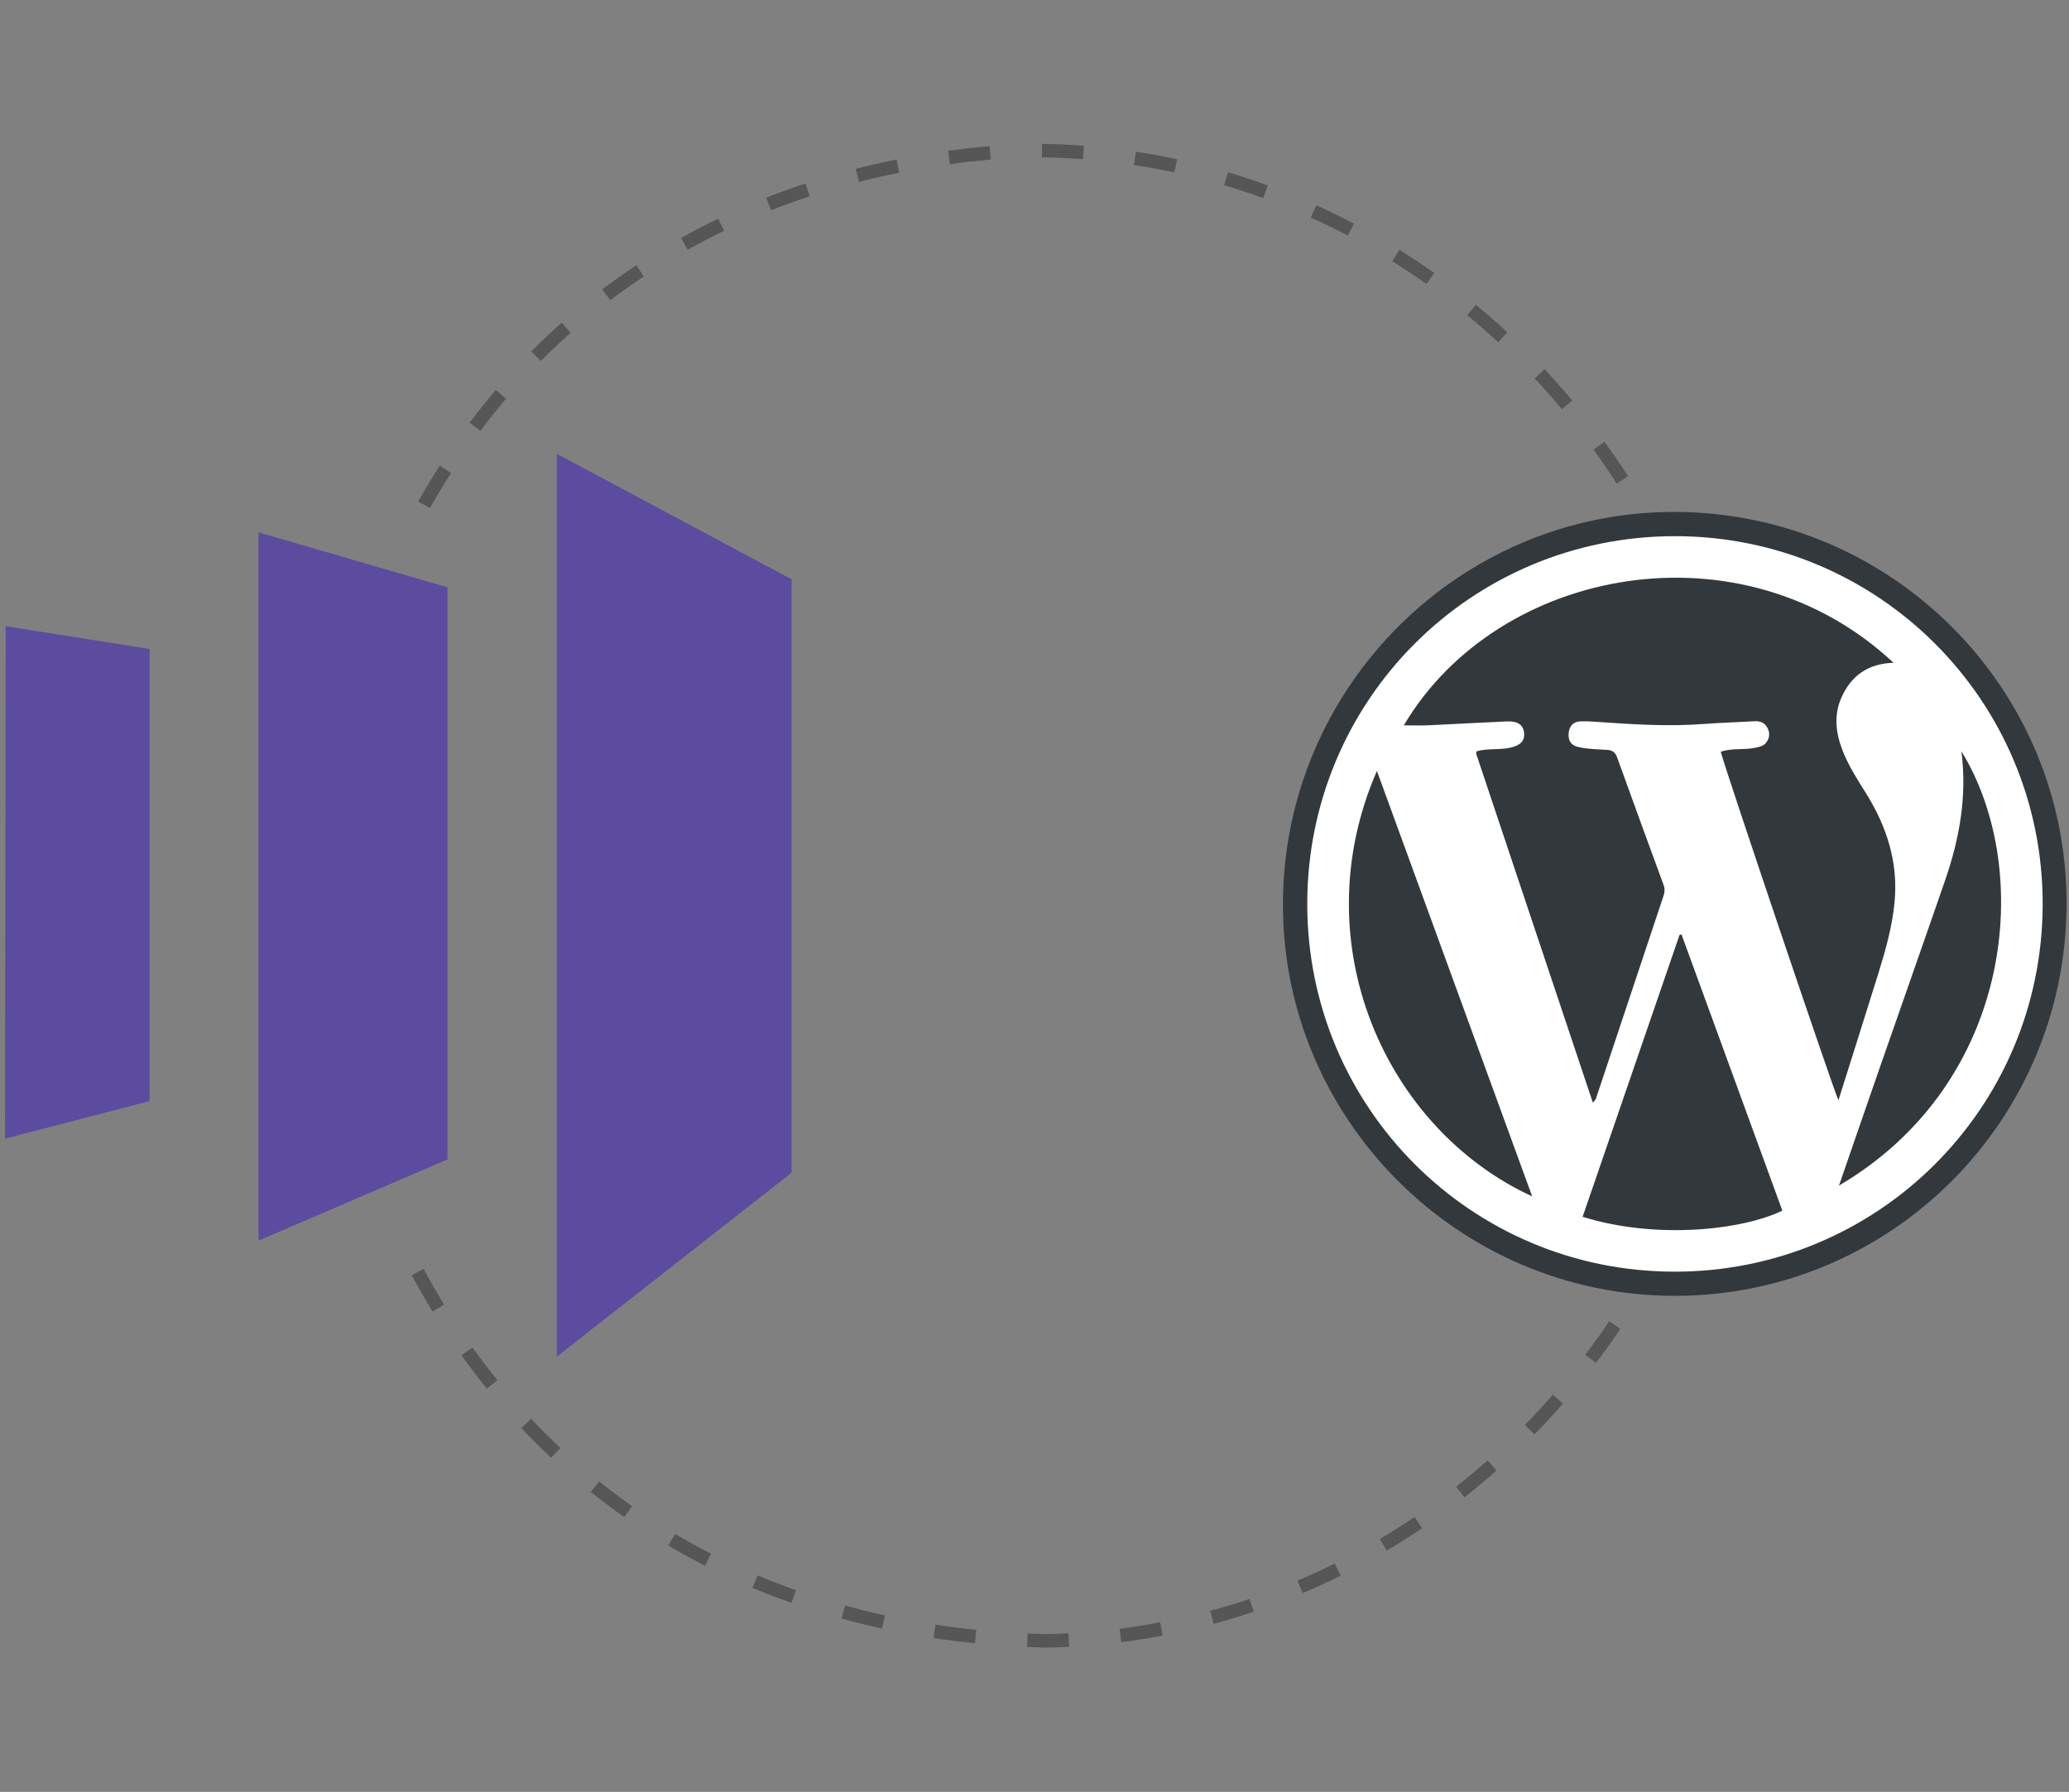
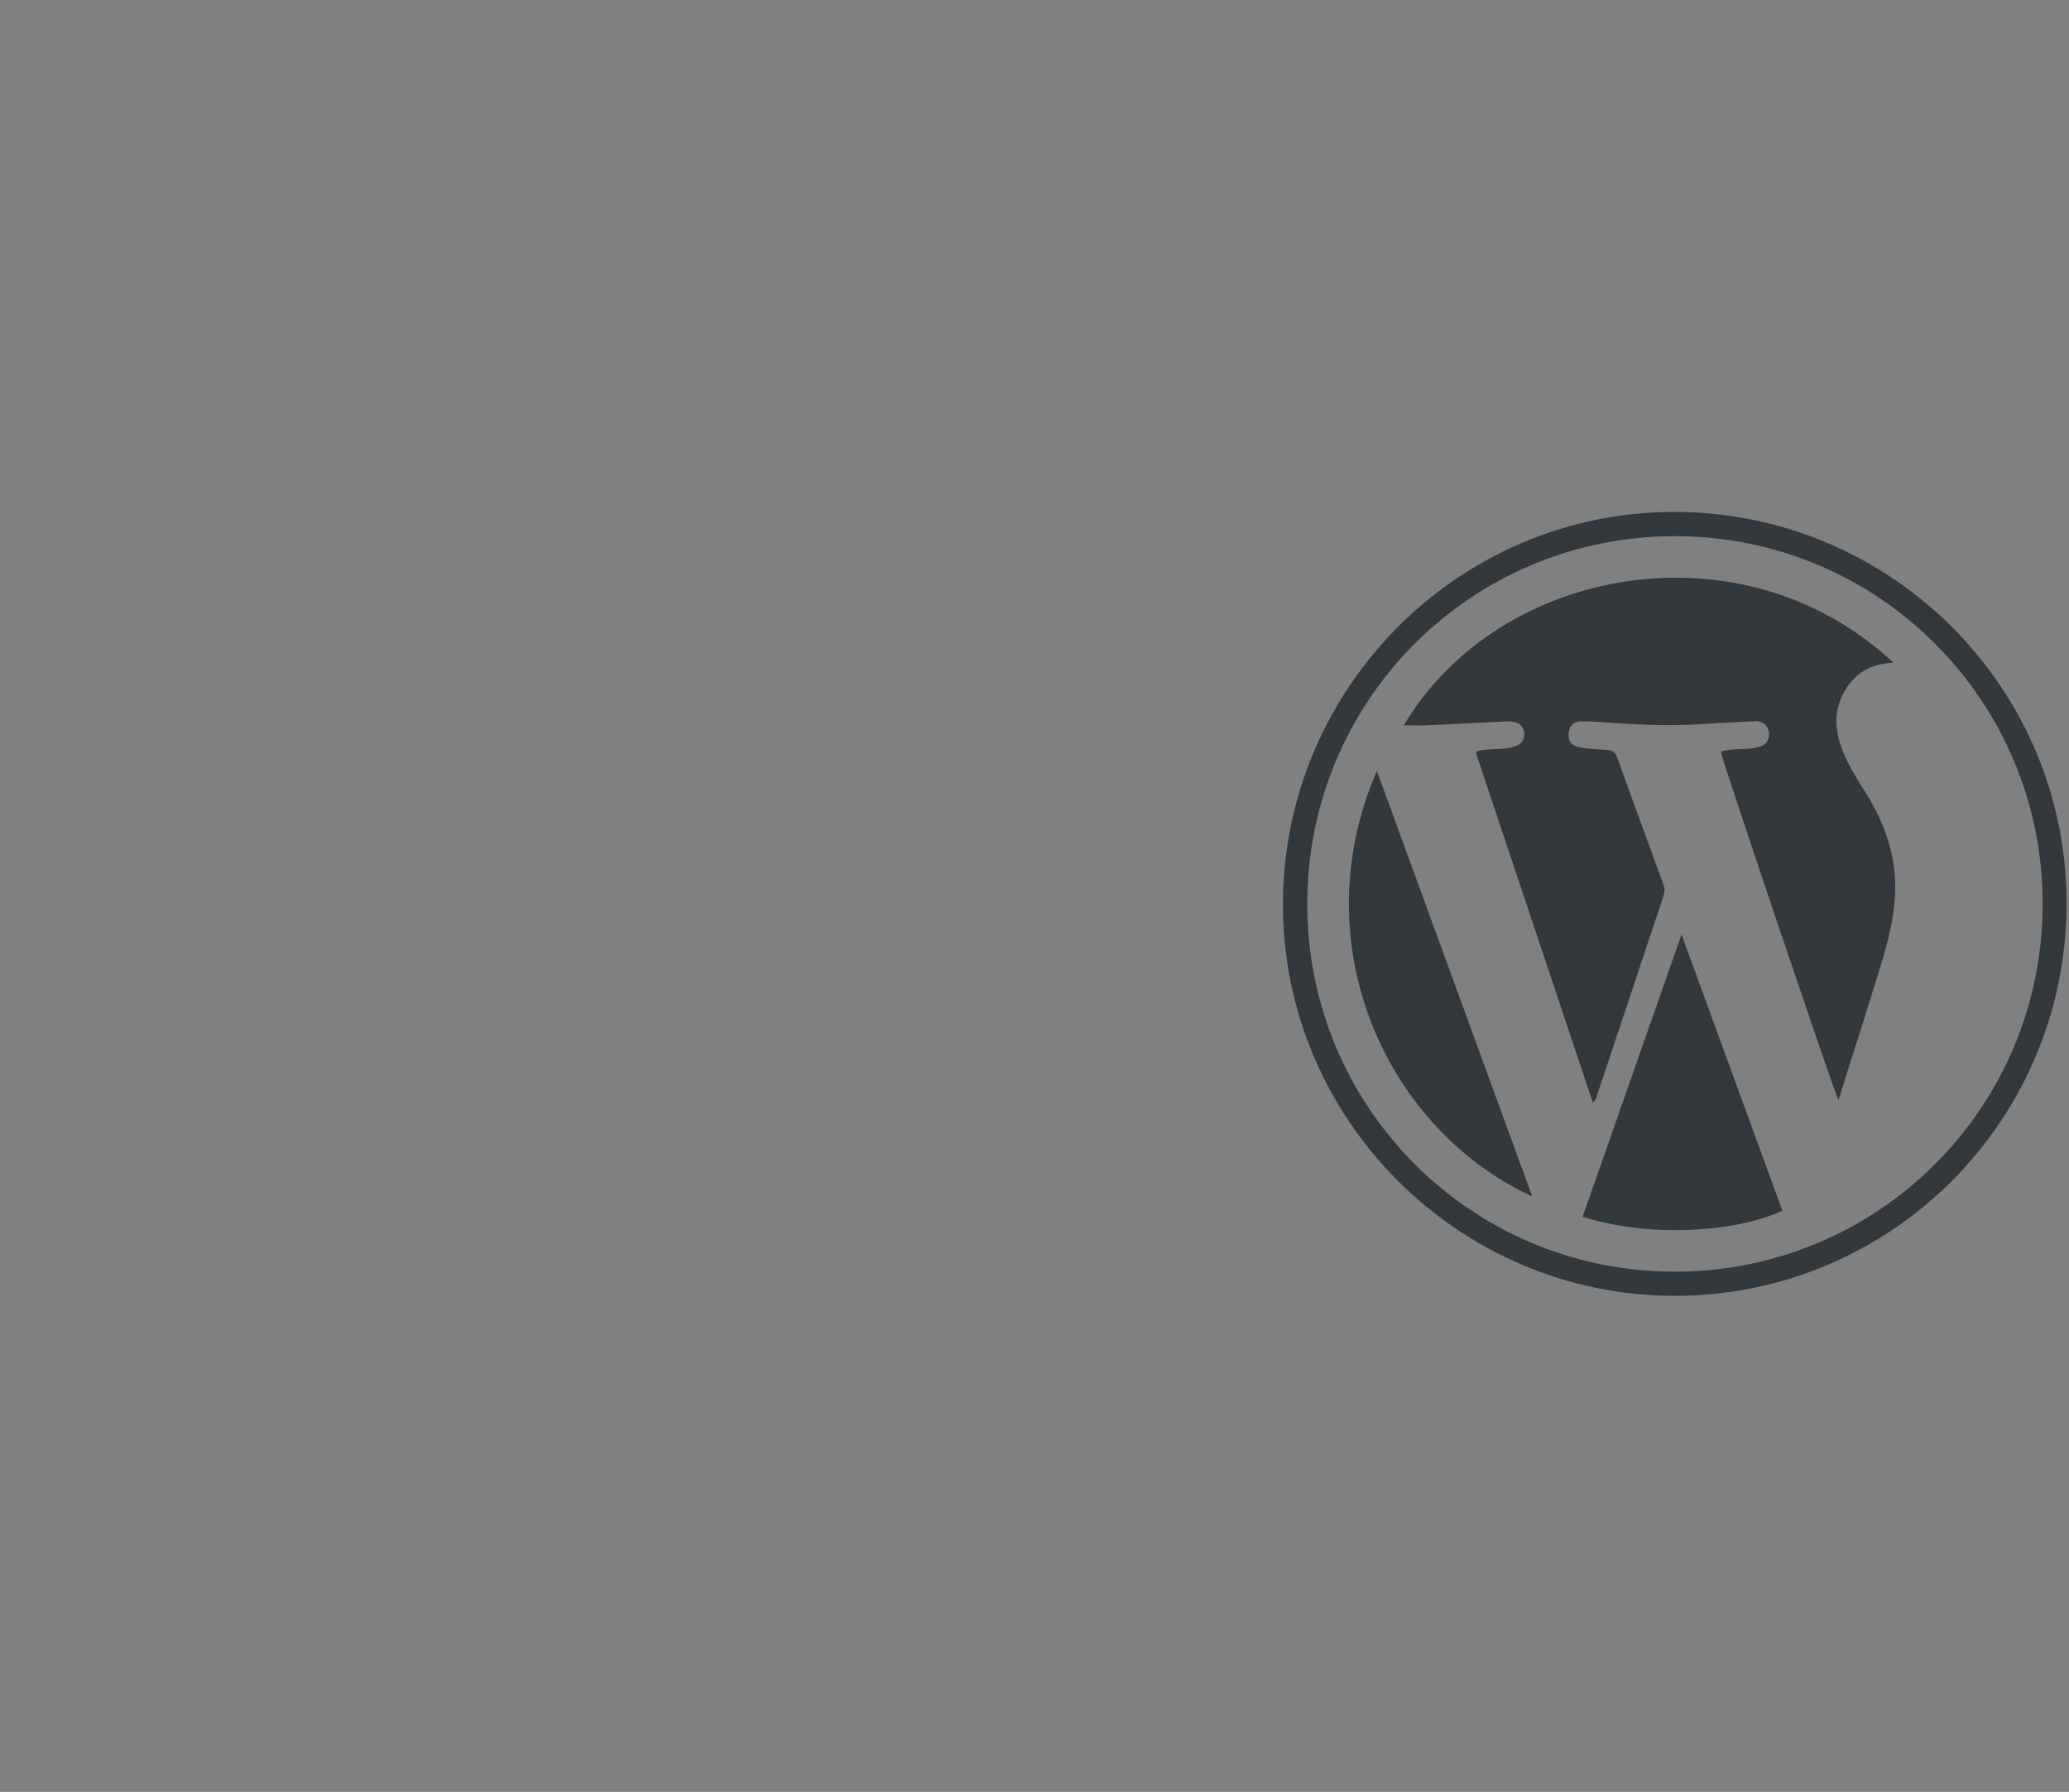
<svg xmlns="http://www.w3.org/2000/svg" width="199.336" height="172.615" viewBox="0 0 199.336 172.615">
  <rect x="0" y="0" width="199.336" height="172.615" fill="#808080" stroke="none" />
  <g id="a" />
  <g id="b">
    <g id="c">
-       <circle cx="162.097" cy="87.075" r="36.562" style="fill:#fff;" />
      <g>
        <path d="M161.422,49.315c20.857,.078,37.729,16.996,37.68,37.784-.05,20.863-16.904,37.718-37.728,37.73-20.834,.012-37.853-17.036-37.771-37.836,.082-20.829,17.072-37.756,37.819-37.678Zm-35.476,37.749c-.003,19.586,15.755,35.394,35.325,35.437,19.631,.043,35.487-15.74,35.528-35.362,.04-19.613-15.785-35.478-35.4-35.489-19.634-.011-35.449,15.788-35.452,35.414Z" style="fill:#33383d;" />
        <path d="M153.463,106.221c-3.772-11.274-7.507-22.438-11.238-33.603-.019-.057,.019-.132,.039-.245,1.023-.298,2.116-.118,3.165-.333,1.009-.207,1.465-.624,1.413-1.38-.055-.813-.584-1.213-1.677-1.166-2.519,.109-5.035,.26-7.554,.374-.771,.035-1.545,.005-2.363,.005,9.106-15.355,32.609-19.656,47.185-6.024-2.425,.065-4.083,1.217-5.027,3.356-.748,1.695-.541,3.398,.107,5.073,.564,1.457,1.404,2.767,2.23,4.081,2.046,3.257,3.169,6.755,2.779,10.64-.234,2.327-.869,4.569-1.561,6.793-1.26,4.051-2.546,8.094-3.838,12.196-.421-.805-11.005-32.157-11.34-33.571,1.096-.386,2.272-.14,3.384-.396,.411-.095,.797-.18,1.044-.55,.293-.439,.316-.909,.065-1.368-.255-.466-.67-.655-1.204-.625-1.665,.094-3.334,.144-4.997,.268-3.416,.255-6.818,.03-10.223-.208-.517-.036-1.038-.064-1.556-.05-.688,.019-1.082,.414-1.16,1.087-.083,.719,.182,1.22,.943,1.393,.911,.206,1.841,.211,2.764,.27,.514,.033,.784,.241,.96,.729,1.476,4.095,2.969,8.184,4.47,12.27,.136,.37,.117,.703-.003,1.063-2.174,6.518-4.344,13.038-6.519,19.556-.032,.095-.131,.168-.289,.363Z" style="fill:#33383d;" />
-         <path d="M162.005,90.019c3.238,8.867,6.476,17.735,9.713,26.601-3.777,1.844-12.071,2.825-19.243,.597l9.34-27.156,.19-.042Z" style="fill:#33383d;" />
+         <path d="M162.005,90.019c3.238,8.867,6.476,17.735,9.713,26.601-3.777,1.844-12.071,2.825-19.243,.597Z" style="fill:#33383d;" />
        <path d="M132.657,74.264c5.033,13.789,9.981,27.346,14.961,40.987-14.124-6.504-22.189-24.388-14.961-40.987Z" style="fill:#33383d;" />
-         <path d="M177.176,114.207c1.349-3.902,2.629-7.627,3.924-11.347,2.098-6.026,4.222-12.042,6.304-18.073,1.379-3.994,2.128-8.083,1.564-12.422,7.02,11.425,5.096,31.911-11.792,41.842Z" style="fill:#33383d;" />
      </g>
    </g>
-     <path id="d" d="M76.258,55.8l-22.609-12.083v86.965l22.609-17.704V55.8Zm-33.144,.777v55.112l-18.206,7.819V51.284l18.206,5.293ZM.547,60.321l-.066,49.367,13.934-3.619V62.517L.547,60.321Z" style="fill:#5c4c9f;" />
  </g>
  <g id="e">
-     <path d="M100.756,158.714l-.041,.001c-.611-.014-1.19-.034-1.766-.058l.056-1.299c.568,.025,1.14,.044,1.714,.058,.727-.012,1.475-.038,2.221-.076l.067,1.298c-.748,.039-1.497,.065-2.251,.077Zm7.275-.525l-.165-1.289c1.304-.167,2.619-.375,3.909-.62l.242,1.277c-1.315,.249-2.657,.462-3.987,.632Zm-14.101,.106c-1.337-.135-2.681-.305-3.997-.503l.193-1.286c1.296,.195,2.619,.362,3.934,.495l-.13,1.293Zm23.005-1.868l-.34-1.255c1.27-.343,2.545-.73,3.788-1.149l.416,1.232c-1.269,.427-2.568,.821-3.863,1.172Zm-31.955,.453c-1.319-.288-2.636-.612-3.914-.964l.346-1.253c1.256,.346,2.55,.665,3.846,.947l-.277,1.27Zm-8.723-2.471c-1.274-.45-2.54-.938-3.764-1.453l.503-1.198c1.201,.504,2.444,.984,3.693,1.425l-.432,1.226Zm49.254-.943l-.507-1.198c1.202-.508,2.411-1.063,3.592-1.65l.579,1.164c-1.206,.599-2.438,1.165-3.664,1.684Zm-57.59-2.635c-1.193-.611-2.382-1.266-3.536-1.948l.663-1.119c1.13,.668,2.295,1.311,3.465,1.909l-.592,1.158Zm65.682-1.458l-.662-1.119c1.127-.668,2.252-1.38,3.344-2.118l.728,1.078c-1.113,.751-2.26,1.478-3.41,2.159Zm-73.457-3.225c-1.104-.775-2.191-1.59-3.23-2.421l.813-1.015c1.018,.815,2.083,1.613,3.165,2.373l-.748,1.064Zm80.942-1.908l-.805-1.022c1.034-.815,2.058-1.669,3.04-2.54l.862,.974c-1.002,.887-2.045,1.757-3.098,2.588Zm-87.988-3.814c-.975-.911-1.939-1.871-2.868-2.853l.946-.893c.909,.963,1.855,1.904,2.81,2.797l-.888,.95Zm94.742-2.252l-.93-.909c.921-.94,1.826-1.919,2.692-2.911l.98,.856c-.882,1.01-1.805,2.008-2.742,2.965Zm-100.934-4.403c-.842-1.038-1.665-2.119-2.449-3.214l1.058-.756c.768,1.073,1.576,2.134,2.401,3.152l-1.01,.818Zm106.859-2.477l-1.037-.785c.791-1.043,1.566-2.13,2.306-3.229l1.079,.726c-.753,1.119-1.543,2.225-2.348,3.288Zm-112.092-4.944c-.699-1.144-1.374-2.323-2.004-3.502l1.146-.613c.62,1.158,1.282,2.315,1.968,3.439l-1.11,.677Zm-.254-77.4l-1.132-.638c.659-1.171,1.359-2.333,2.079-3.455l1.094,.702c-.707,1.102-1.394,2.242-2.041,3.391Zm114.341-2.371c-.708-1.099-1.46-2.198-2.234-3.264l1.052-.764c.789,1.086,1.554,2.205,2.276,3.324l-1.094,.704Zm-109.477-5.081l-1.039-.781c.805-1.071,1.653-2.129,2.52-3.146l.989,.843c-.849,.998-1.68,2.035-2.47,3.085Zm104.198-2.083c-.844-1.006-1.727-2.002-2.627-2.961l.948-.889c.916,.976,1.816,1.99,2.675,3.014l-.996,.836Zm-98.378-4.641l-.922-.916c.945-.951,1.931-1.884,2.934-2.773l.862,.972c-.981,.872-1.948,1.786-2.874,2.717Zm92.24-1.806c-.974-.899-1.977-1.775-2.982-2.603l.827-1.004c1.023,.844,2.046,1.736,3.038,2.651l-.882,.956Zm-85.543-4.048l-.785-1.037c1.064-.805,2.171-1.591,3.293-2.336l.72,1.083c-1.099,.73-2.186,1.501-3.227,2.29Zm78.629-1.562c-1.074-.762-2.183-1.501-3.295-2.196l.688-1.103c1.134,.709,2.264,1.462,3.358,2.237l-.751,1.061Zm-71.182-3.3l-.633-1.135c1.163-.65,2.368-1.275,3.58-1.859l.565,1.171c-1.19,.573-2.371,1.186-3.512,1.823Zm63.595-1.363c-1.171-.616-2.369-1.202-3.559-1.74l.536-1.184c1.214,.549,2.434,1.146,3.628,1.774l-.606,1.15Zm-55.551-2.44l-.476-1.21c1.241-.488,2.516-.95,3.792-1.37l.408,1.234c-1.252,.413-2.505,.866-3.724,1.345Zm47.408-1.169c-1.24-.453-2.507-.871-3.763-1.245l.369-1.246c1.282,.381,2.574,.808,3.84,1.269l-.446,1.222Zm-38.933-1.565l-.322-1.259c1.288-.329,2.61-.631,3.929-.896l.256,1.274c-1.298,.261-2.596,.558-3.862,.881Zm30.371-.909c-1.287-.277-2.596-.518-3.893-.716l.197-1.285c1.322,.202,2.657,.447,3.969,.731l-.273,1.27Zm-21.622-.796l-.176-1.288c1.31-.18,2.656-.333,4.001-.455l.118,1.295c-1.325,.12-2.652,.27-3.942,.448Zm12.816-.48c-1.304-.099-2.634-.159-3.953-.179l.019-1.3c1.345,.021,2.702,.082,4.033,.182l-.099,1.297Z" style="fill:#565656;" />
-   </g>
+     </g>
</svg>